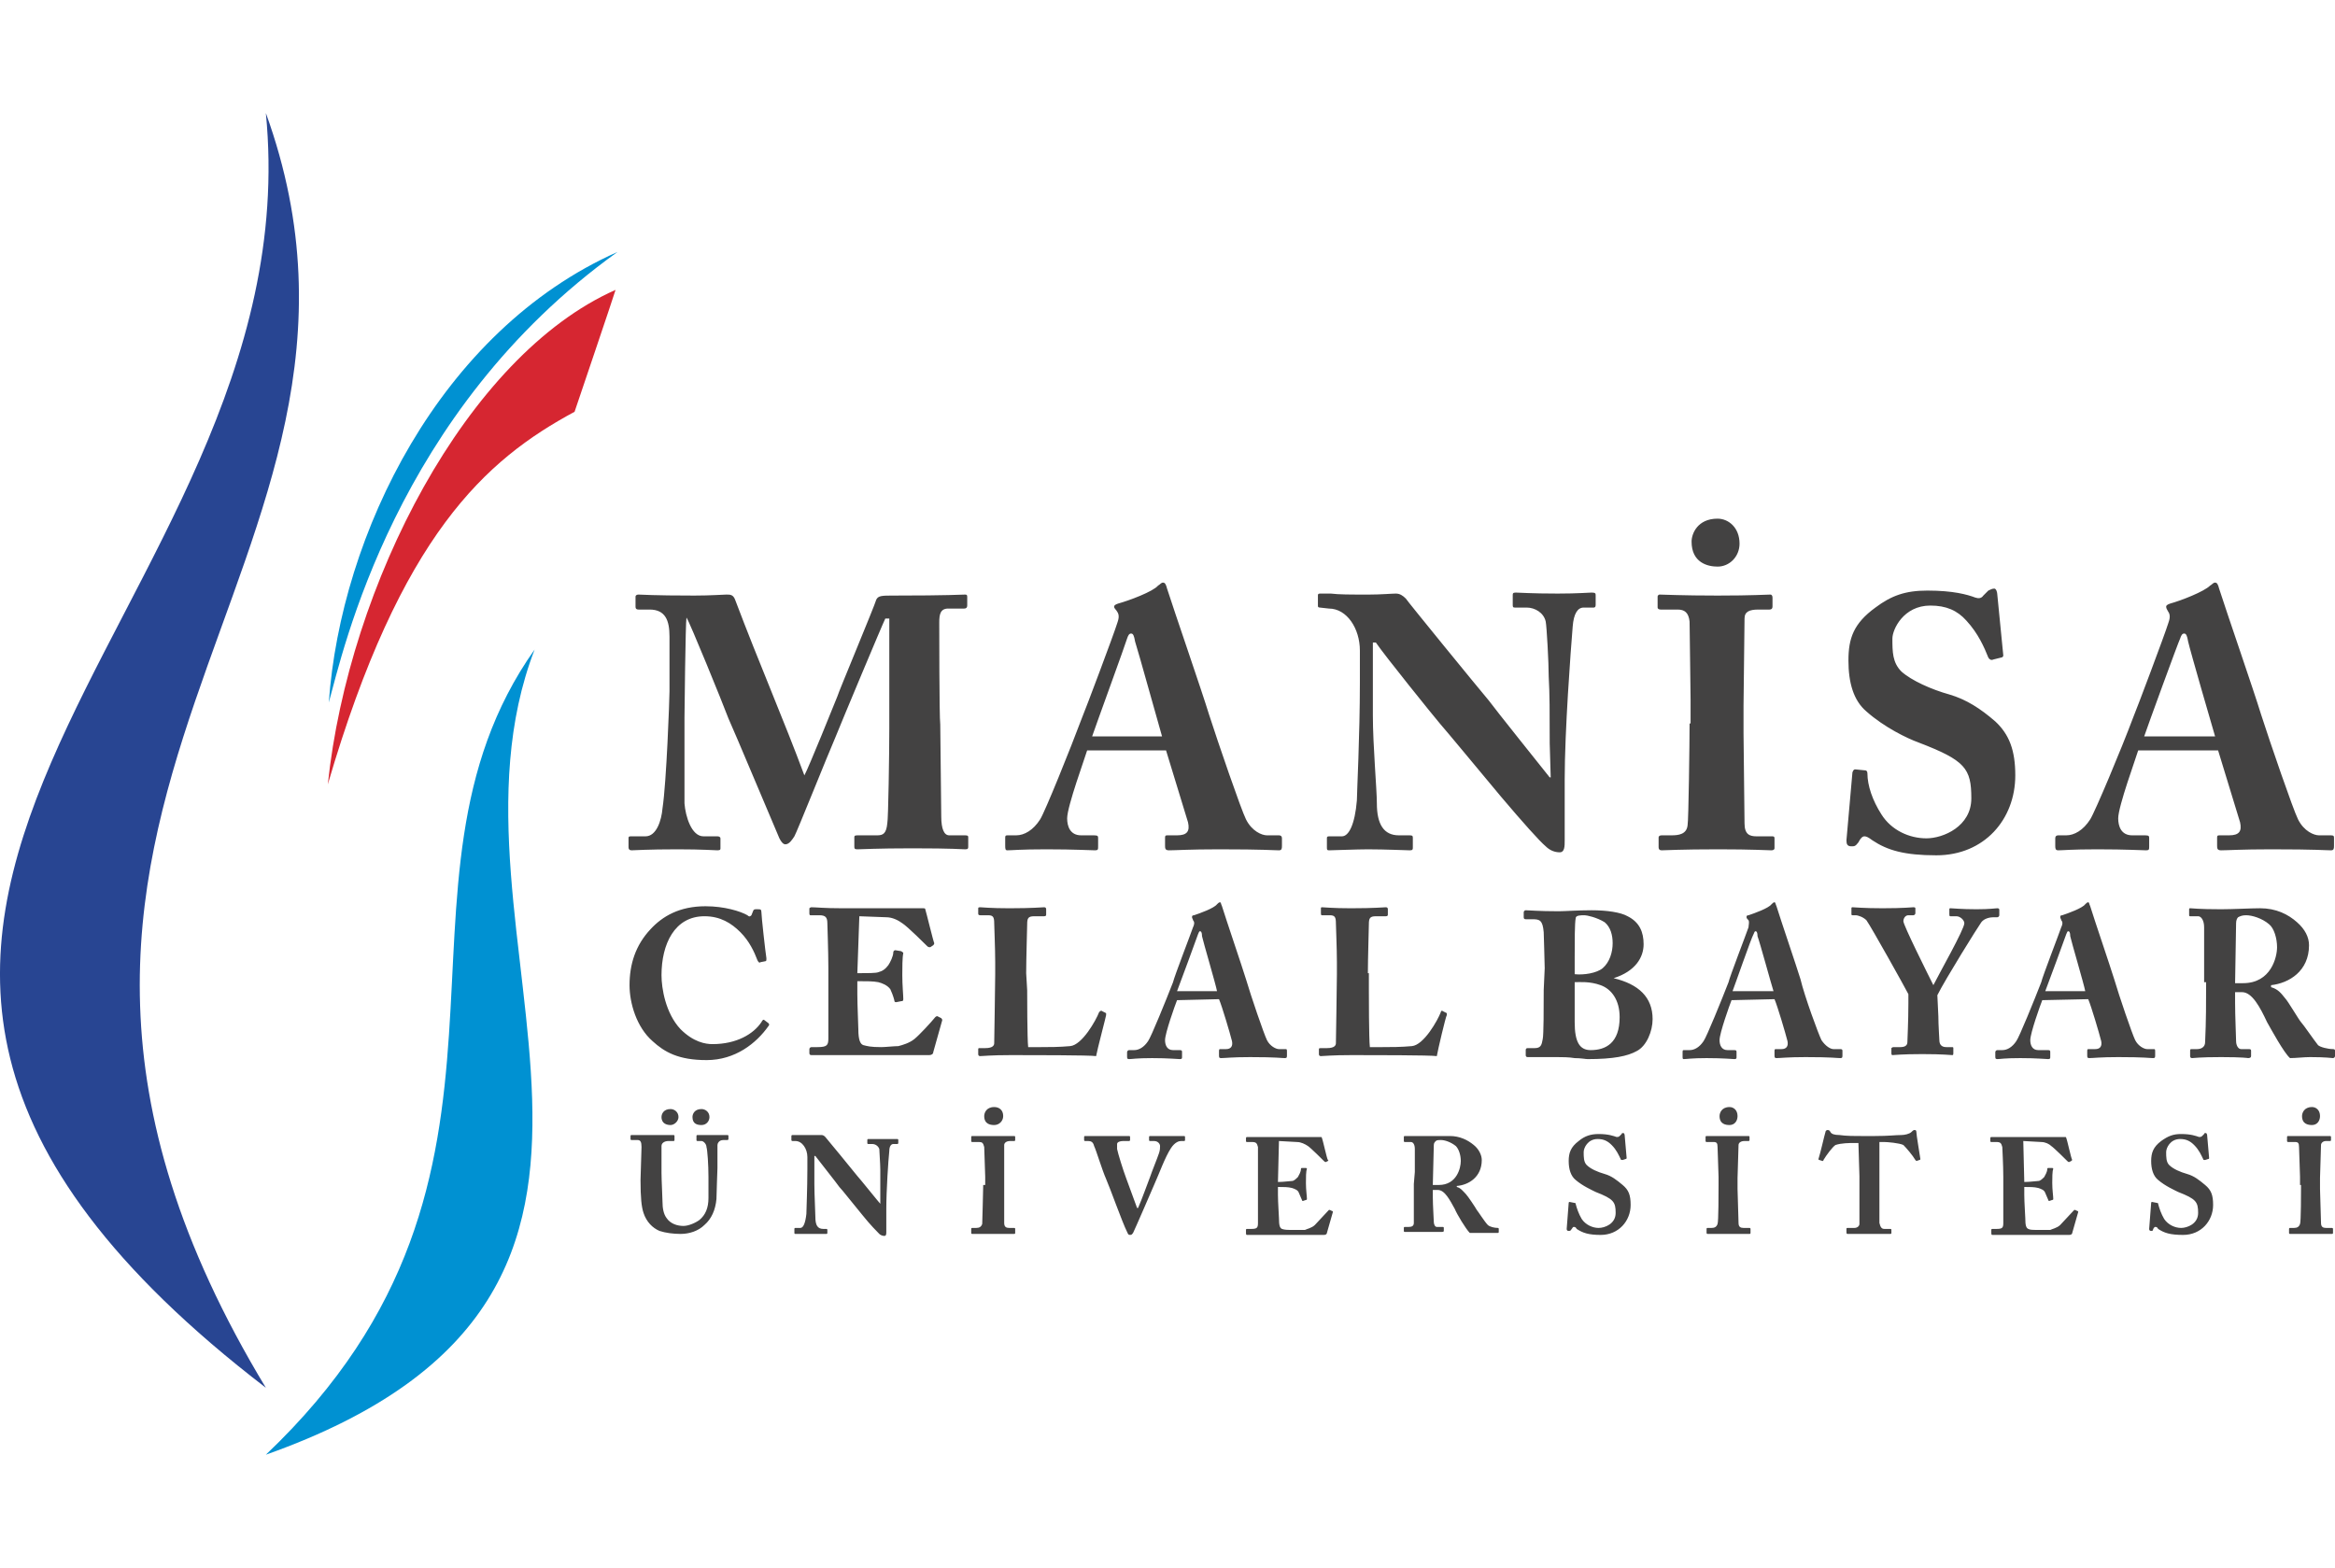
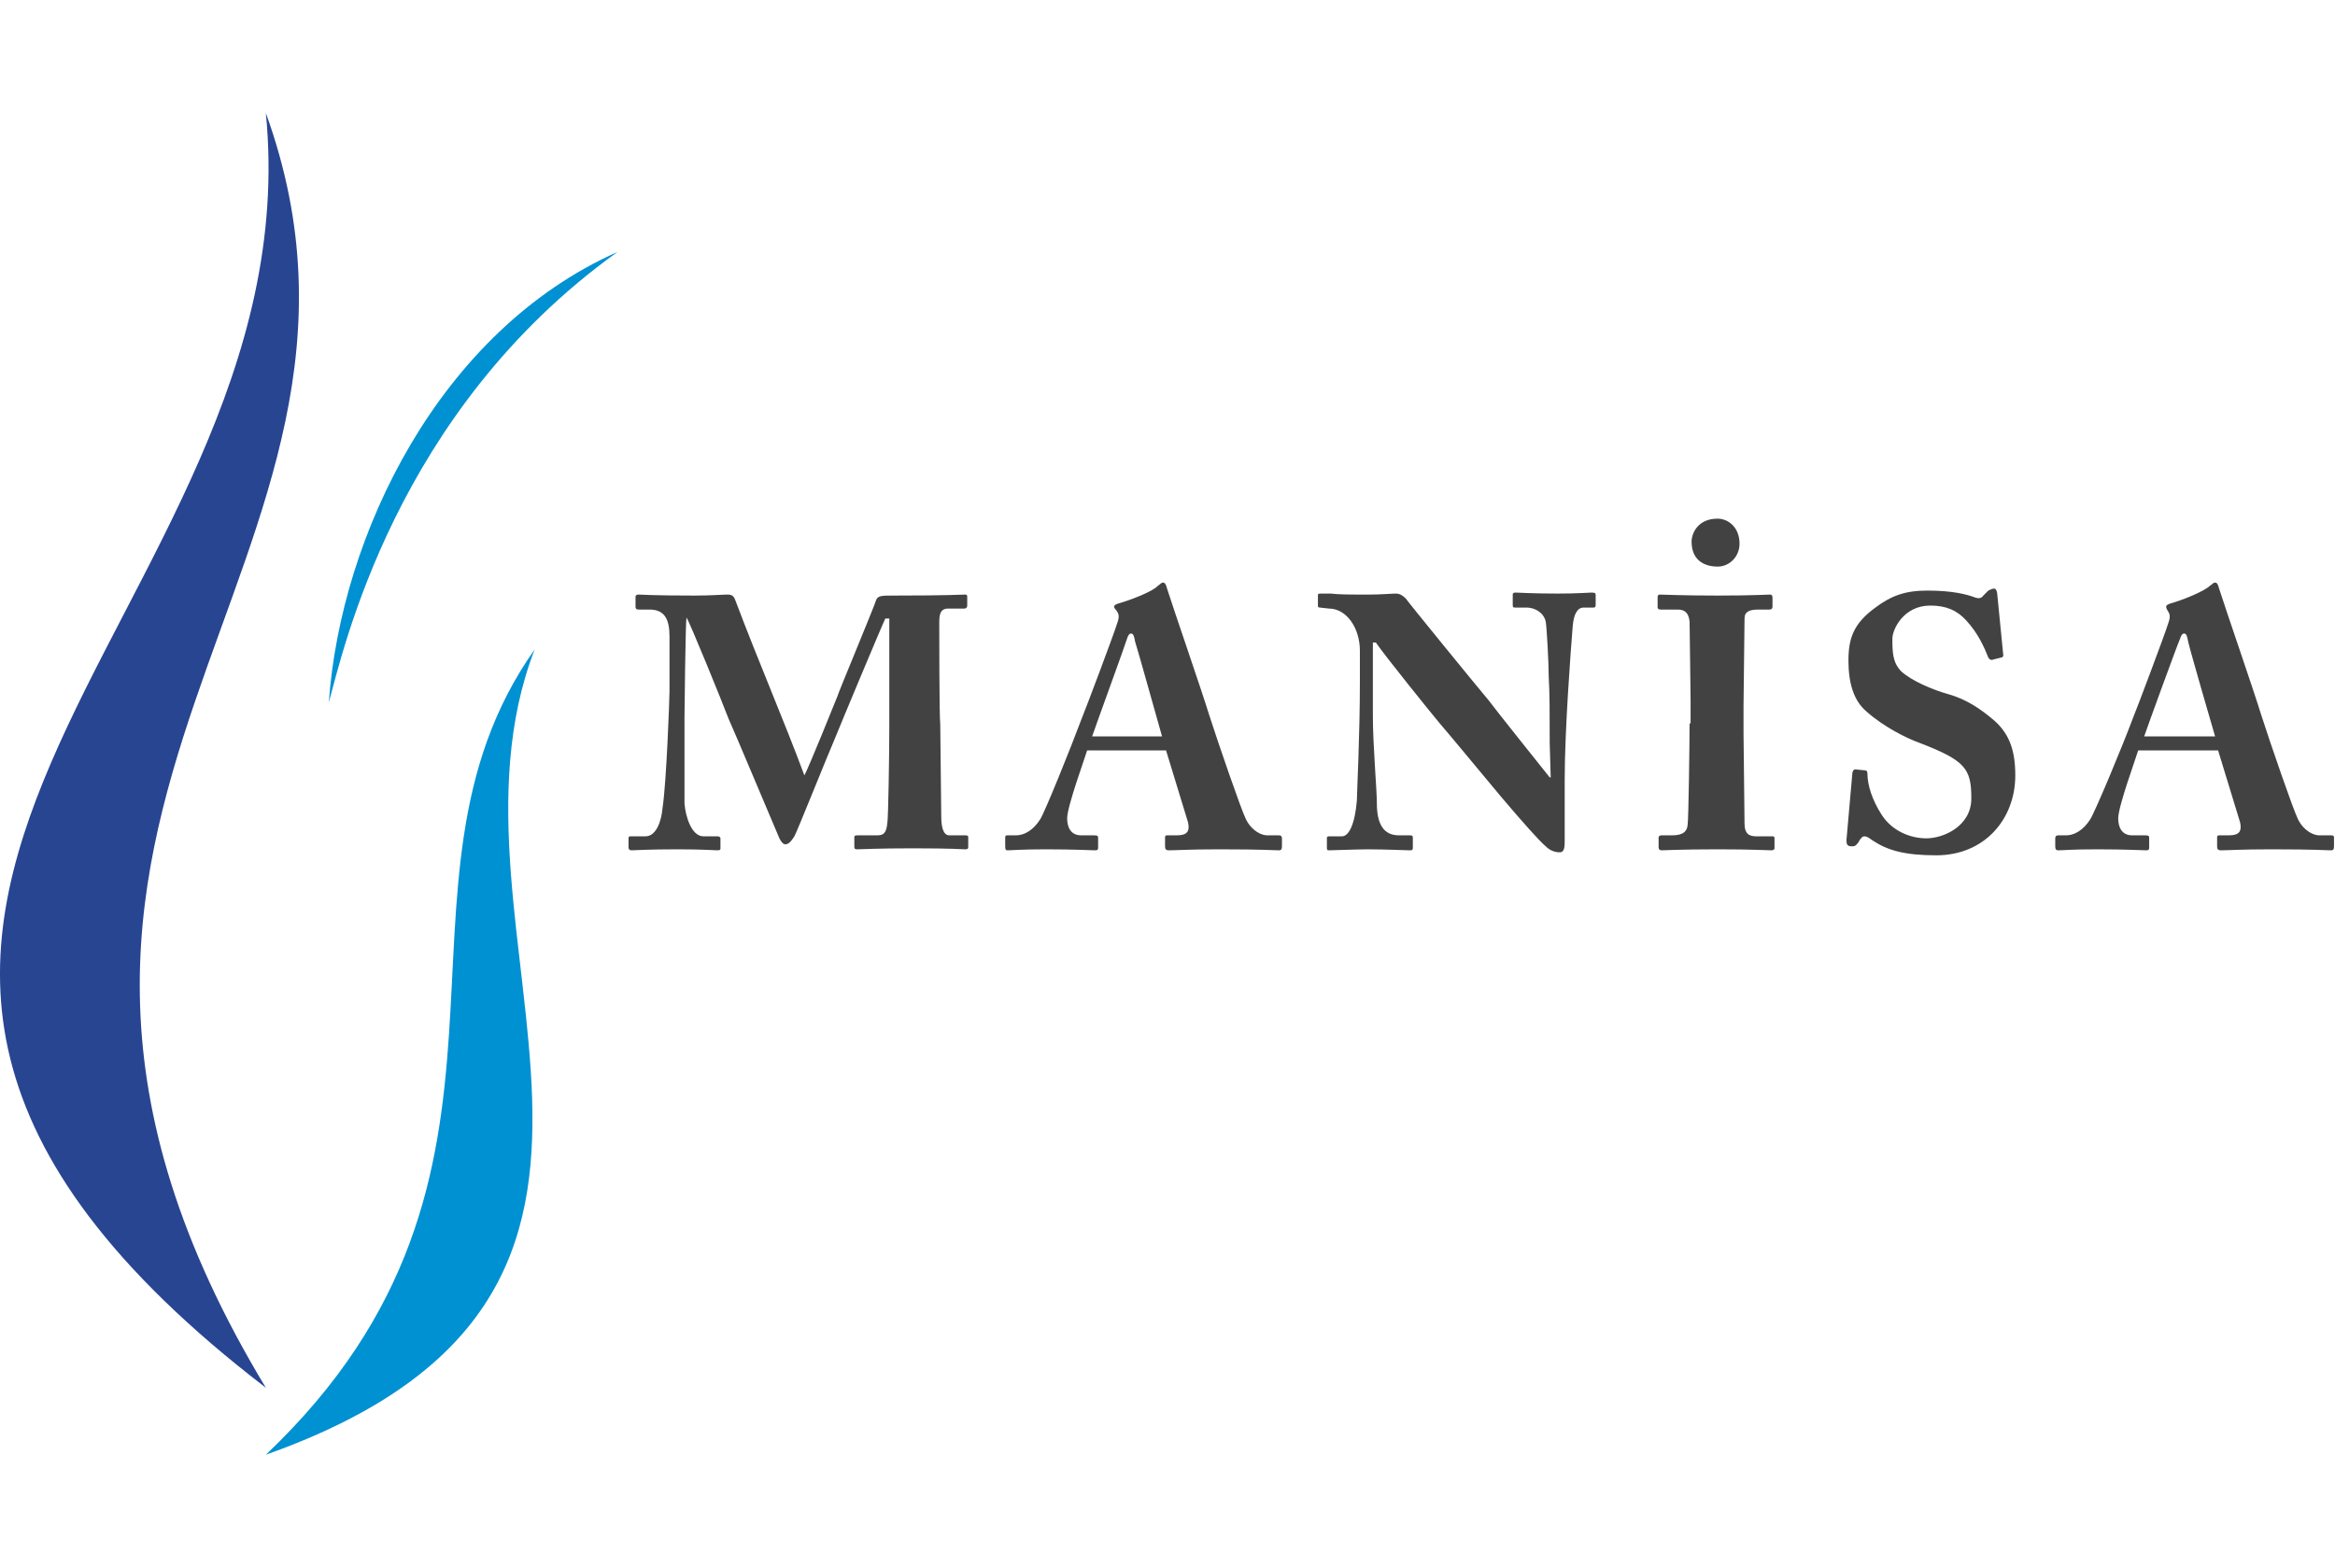
<svg xmlns="http://www.w3.org/2000/svg" id="a" width="200px" viewBox="0 0 233.71 134.3">
  <defs>
    <style>.c{fill:#284592;}.c,.d,.e,.f{stroke-width:0px;}.d{fill:#434242;}.e{fill:#d62631;}.f{fill:#0091d2;}</style>
  </defs>
  <g id="b">
    <path class="f" d="m32.91,59c1.4-5,6.6-29.1,28.9-45.1-17.8,7.9-27.7,28.3-28.9,45.1Z" />
    <path class="f" d="m26.61,134.3c29.7-28.2,10.2-57,26.9-80.6-11.1,28.8,19.4,64.2-26.9,80.6Z" />
-     <path class="e" d="m32.81,67.2c7.3-25,15.8-32.5,24.7-37.3.1-.3,4.1-12.1,4.1-12.2-14.9,6.6-26.7,29.5-28.8,49.5Z" />
    <path class="c" d="m26.61,127.6C-8.69,69.2,43.01,45.3,26.61,0c5,51-62.3,79.8,0,127.6Z" />
    <path class="d" d="m68.51,60.5c0-.4.1-9.5.2-10,.3.4,3.6,8.5,4.2,10.1.3.6,5,11.8,5.1,12,.2.4.4.6.6.6.4,0,.7-.5.9-.8.2-.3,3.4-8.3,4.1-9.9.6-1.5,4.7-11.3,5-11.9h.4v11c0,2.5-.1,9.1-.2,9.5-.1,1-.4,1.2-1,1.2h-2c-.3,0-.3.1-.3.2v.9c0,.2,0,.3.3.3.5,0,1.9-.1,5.5-.1,4.2,0,4.9.1,5.3.1.3,0,.3-.1.3-.3v-.9c0-.1,0-.2-.3-.2h-1.6c-.5,0-.8-.6-.8-1.9,0-.7-.1-8.5-.1-9.2-.1-.8-.1-9.7-.1-10.2,0-.8.1-1.4.9-1.4h1.6c.2,0,.3-.1.3-.3v-.8c0-.2,0-.3-.2-.3-.4,0-1.6.1-7.2.1-1.1,0-1.5,0-1.7.4-.2.7-3.8,9.3-3.9,9.7-.2.5-2.9,7.2-3.3,7.9-2-5.4-4.6-11.4-6.9-17.5-.2-.6-.5-.6-.9-.6s-1.5.1-3.2.1c-4.3,0-5.2-.1-5.6-.1-.2,0-.3.1-.3.2v1c0,.1,0,.3.3.3h1.1c1.6,0,2,1.1,2,2.7v5.5c0,.7-.3,9.1-.7,11.7-.1,1.2-.6,2.8-1.7,2.8h-1.5c-.2,0-.2.1-.2.2v.9q0,.3.3.3c.3,0,1.6-.1,4.6-.1,2.6,0,3.6.1,4,.1.3,0,.3-.1.3-.2v-1c0-.1-.1-.2-.3-.2h-1.4c-1.2,0-1.8-2-1.9-3.3,0-3.3,0-8.2,0-8.6Zm48.2,3.3c.4,1.3,1.8,5.9,2.2,7.2.2.9-.1,1.3-1.1,1.3h-1c-.2,0-.2.1-.2.3v.7c0,.3,0,.5.4.5.7,0,2-.1,5-.1,4.6,0,5.4.1,6,.1.3,0,.3-.2.3-.5v-.7c0-.2-.1-.3-.3-.3h-1.2c-.5,0-1.5-.4-2.1-1.6-.5-1-2.8-7.7-3.7-10.5-.7-2.3-3.5-10.4-4.2-12.6-.1-.4-.2-.6-.4-.6s-.3.2-.5.3c-.5.6-2.9,1.5-4,1.8-.3.1-.4.2-.4.3,0,.2.2.3.3.5.3.4.1.9,0,1.2-.3,1-3.2,8.7-3.5,9.4-1.2,3.2-3.7,9.4-4.2,10.2-.7,1.1-1.6,1.6-2.4,1.6h-.9c-.2,0-.2.1-.2.3v.7c0,.3,0,.5.2.5.5,0,1.3-.1,3.9-.1,2.9,0,4.4.1,4.9.1.3,0,.3-.1.3-.4v-.8c0-.2,0-.3-.4-.3h-1.3c-1.1,0-1.4-.9-1.4-1.7,0-1.2,1.8-6.1,2-6.8,0,0,7.9,0,7.9,0Zm-7.4-1.4c.3-.9,3.4-9.4,3.5-9.8.1-.3.2-.5.4-.5s.3.2.4.8c.3.9,2.4,8.5,2.7,9.5h-7Zm45.9,4.1h-.1c-.4-.5-5.6-7-6.1-7.7-1.1-1.3-8.2-10-8.3-10.2-.3-.3-.6-.5-1-.5s-1.5.1-2.7.1c-1.9,0-3,0-3.8-.1h-1.1c-.2,0-.2.1-.2.2v1c0,.1,0,.2.2.2l.9.1c1.8,0,3.1,2,3.1,4.2v3.2c0,5.3-.3,11.1-.3,11.8-.2,2.4-.8,3.6-1.5,3.6h-1.3c-.2,0-.2.1-.2.2v.9c0,.2,0,.3.2.3.4,0,2.8-.1,3.9-.1,1.7,0,3.9.1,4.2.1s.3-.1.3-.3v-.9c0-.2,0-.3-.3-.3h-1.1c-1.5,0-2.2-1.1-2.2-3.2,0-1.4-.4-5.8-.4-8.8v-7.3h.3c.8,1.2,5.8,7.4,6.4,8.1.7.8,3.6,4.3,6.1,7.3,2.2,2.6,3.9,4.5,4.5,5,.4.4.9.6,1.4.6s.5-.6.5-1.2v-6.1c0-4.8.6-12.9.8-15.3.1-1.3.5-1.9,1.1-1.9h1c.2,0,.2-.2.2-.3v-.9c0-.2,0-.3-.4-.3s-1.3.1-3.4.1c-2.7,0-3.8-.1-4.2-.1-.3,0-.3.1-.3.3v.9c0,.2,0,.3.2.3h1.2c.8,0,1.7.5,1.9,1.4.1.5.3,4.1.3,5.5.1,1.8.1,3.5.1,6.7l.1,3.4h0Zm13.9-5.4c0,1.9-.1,9.7-.2,10.2-.1.9-.9,1-1.6,1h-1c-.2,0-.3.1-.3.2v1c0,.2.1.3.3.3.4,0,1.9-.1,5.7-.1,3.4,0,4.9.1,5.3.1.2,0,.3-.1.3-.2v-1c0-.2-.1-.2-.3-.2h-1.5c-.7,0-1.2-.2-1.2-1.3,0-.3-.1-8.6-.1-9v-2.8c0-.4.1-8.4.1-8.7,0-.7.5-.9,1.4-.9h1.1c.2,0,.3-.1.3-.3v-.9c0-.2-.1-.3-.2-.3-.5,0-1.7.1-5.3.1s-5.4-.1-5.8-.1c-.1,0-.2.1-.2.2v1.1c0,.1.1.2.3.2h1.7c.7,0,1.1.3,1.2,1.2,0,.5.1,6.9.1,7.8v2.4h-.1Zm2.8-15.7c1.2,0,2.2-1,2.2-2.3,0-1.6-1.1-2.5-2.2-2.5-2,0-2.6,1.5-2.6,2.3,0,2.1,1.6,2.5,2.6,2.5Zm13.8,20.3c-.1,0-.2,0-.3.3l-.6,6.8c0,.4.1.6.5.6.3,0,.4,0,.7-.4.2-.4.4-.6.6-.6s.4.1.8.4c1.5,1,3.2,1.5,6.4,1.5,4.8,0,7.9-3.6,7.9-8,0-2.5-.6-4.1-2-5.4-1.5-1.3-2.9-2.2-4.6-2.7-1.8-.5-3.8-1.4-4.8-2.3-.9-.9-.9-2-.9-3.3,0-.9,1.1-3.3,3.8-3.3,1.6,0,2.7.5,3.6,1.5,1.2,1.3,1.8,2.7,2.2,3.7.1.2.3.3.5.2l.8-.2c.1,0,.2-.1.2-.2l-.6-6.1c0-.2-.1-.6-.3-.6s-.4.1-.6.2l-.5.5c-.2.3-.5.3-.8.2-.8-.3-2.2-.7-4.8-.7-2.2,0-3.6.5-5.2,1.7-2.2,1.6-2.7,3.1-2.7,5.3s.5,4,1.8,5.1c1.8,1.6,4.1,2.7,5.2,3.1,4.7,1.8,5.3,2.6,5.3,5.6,0,2.8-2.8,4-4.5,4s-3.5-.8-4.5-2.4c-.9-1.4-1.4-2.9-1.4-4.1,0-.2-.1-.3-.2-.3l-1-.1Zm36.3-1.9c.4,1.3,1.8,5.9,2.2,7.2.2.9-.1,1.3-1.1,1.3h-1c-.2,0-.2.1-.2.3v.7c0,.3,0,.5.4.5.7,0,2-.1,5-.1,4.6,0,5.4.1,6,.1.3,0,.3-.2.3-.5v-.7c0-.2,0-.3-.3-.3h-1.2c-.5,0-1.5-.4-2.1-1.6-.5-1-2.8-7.7-3.7-10.5-.7-2.3-3.5-10.4-4.2-12.6-.1-.4-.2-.6-.4-.6s-.3.2-.5.3c-.6.6-2.9,1.5-4,1.8-.3.1-.4.2-.4.3,0,.2.1.3.2.5.3.4.1.9,0,1.2-.3,1-3.2,8.7-3.5,9.4-1.2,3.2-3.8,9.4-4.3,10.2-.7,1.1-1.6,1.6-2.4,1.6h-.8c-.2,0-.3.1-.3.3v.7c0,.3,0,.5.3.5.5,0,1.3-.1,3.9-.1,3,0,4.4.1,4.9.1.3,0,.3-.1.3-.4v-.8c0-.2,0-.3-.4-.3h-1.3c-1.1,0-1.4-.9-1.4-1.7,0-1.2,1.8-6.1,2-6.8,0,0,8,0,8,0Zm-7.4-1.4c.3-.9,3.4-9.4,3.6-9.8.1-.3.2-.5.4-.5s.3.2.4.8c.2.9,2.4,8.5,2.7,9.5h-7.1Z" />
-     <path class="d" d="m70.71,94.8c2.9,0,5-1.7,6.2-3.4.1-.1.1-.2,0-.3l-.4-.3c-.1-.1-.2,0-.3.2-.8,1.2-2.5,2.2-4.9,2.2-.7,0-1.9-.2-3.2-1.5-1.5-1.6-1.9-4.1-1.9-5.4,0-3.1,1.3-5.9,4.3-5.9,1.6,0,2.7.7,3.6,1.6s1.4,2,1.7,2.8c.1.2.2.3.3.2l.5-.1c.1,0,.1-.1.1-.3-.1-.6-.5-4.2-.5-4.6,0-.3-.1-.3-.4-.3s-.3,0-.4.1l-.2.5c-.1.1-.2.2-.4,0-.7-.4-2.3-.9-4.2-.9-2.6,0-4.3,1-5.5,2.3-1.5,1.6-2.1,3.5-2.1,5.6,0,1.8.7,4.2,2.3,5.6,1.2,1.1,2.6,1.9,5.4,1.9Zm15.3-14.4l2.7.1c.6,0,1.2.3,1.6.6.5.3,2.4,2.2,2.5,2.3.1.1.2.1.3.1l.3-.2q.1-.1.1-.2c-.1-.2-.8-3.1-.9-3.4,0-.1-.1-.1-.2-.1h-8.1c-1.9,0-2.6-.1-3.1-.1-.1,0-.2.1-.2.1v.5q0,.2.1.2h.9c.6,0,.8.2.8.8,0,.2.1,2.8.1,4.5v7c0,.7-.1.9-1.1.9h-.6c-.1,0-.2.1-.2.2v.4q0,.2.2.2h11.8c.2,0,.4-.1.4-.3l.9-3.2q0-.1-.1-.2l-.4-.2q-.1,0-.2.1c-.4.5-1.6,1.8-2.1,2.2-.5.4-1.2.6-1.6.7-.4,0-1.3.1-1.7.1-1.1,0-1.4-.1-1.8-.2-.3-.1-.5-.5-.5-1.6,0-.4-.1-2.4-.1-3.5v-1.3c.9,0,1.6,0,2.1.1.4.1.9.3,1.2.7.1.2.3.7.4,1.1,0,.2.1.2.2.2l.5-.1c.1,0,.2,0,.2-.2,0-.4-.1-1.4-.1-2.4,0-.7,0-1.8.1-2.2,0-.1-.1-.1-.2-.2l-.6-.1c-.1,0-.2.1-.2.2,0,.4-.3,1-.5,1.3-.3.4-.6.6-1,.7-.2.1-1.2.1-2.1.1l.2-5.7Zm16.7,5.7c0-1.4.1-4.6.1-4.9,0-.6.1-.8.7-.8h1c.2,0,.2-.1.2-.2v-.5q0-.2-.2-.2c-.2,0-1.1.1-3.5.1-1.9,0-2.7-.1-2.9-.1-.1,0-.2,0-.2.1v.5c0,.1,0,.2.2.2h.8c.5,0,.6.2.6.8,0,.3.1,2.5.1,3.9v1.2c0,1.3-.1,6.5-.1,6.9,0,.2-.1.5-.9.5h-.6q-.1,0-.1.1v.5q0,.2.2.2c.3,0,1-.1,3.1-.1,1.9,0,7.9,0,8.5.1.1-.6,1-4,1-4.1v-.2l-.4-.2c-.1-.1-.2,0-.3.1-.3.8-1.7,3.3-2.9,3.4-1.1.1-2.1.1-3,.1h-1.2c-.1-.8-.1-5.3-.1-5.7l-.1-1.7c.1,0,0,0,0,0Zm19.3,2.6c.3.7,1.1,3.4,1.3,4.2.1.5-.1.8-.6.8h-.6c-.1,0-.1.1-.1.2v.4c0,.2,0,.3.2.3.4,0,1.1-.1,2.9-.1,2.7,0,3.1.1,3.5.1.2,0,.2-.1.2-.3v-.4c0-.1,0-.2-.1-.2h-.7c-.3,0-.9-.3-1.2-.9s-1.6-4.4-2.1-6.1c-.4-1.3-2-6-2.4-7.3-.1-.2-.1-.4-.2-.4s-.2.1-.3.2c-.3.4-1.7.9-2.3,1.1-.2,0-.2.1-.2.2s.1.2.1.3c.2.2.1.5,0,.7-.2.6-1.9,5-2,5.5-.7,1.8-2.2,5.5-2.5,5.9-.4.6-.9.9-1.4.9h-.5c-.1,0-.2.1-.2.2v.4c0,.2,0,.3.2.3.3,0,.7-.1,2.3-.1,1.7,0,2.5.1,2.8.1.2,0,.2-.1.2-.2v-.5c0-.1,0-.2-.2-.2h-.7c-.6,0-.8-.5-.8-1,0-.7,1-3.5,1.2-4l4.2-.1h0Zm-4.2-.8c.2-.5,2-5.4,2.1-5.7.1-.2.1-.3.2-.3s.2.1.2.5c.1.5,1.4,4.9,1.5,5.5h-4Zm19.1-1.8c0-1.4.1-4.6.1-4.9,0-.6.1-.8.7-.8h1c.2,0,.2-.1.2-.2v-.5q0-.2-.2-.2c-.2,0-1.1.1-3.5.1-1.9,0-2.6-.1-2.9-.1q-.1,0-.1.1v.5c0,.1,0,.2.1.2h.8c.5,0,.6.2.6.8,0,.3.1,2.5.1,3.9v1.2c0,1.3-.1,6.5-.1,6.9,0,.2-.1.5-.9.5h-.6c-.1,0-.2,0-.2.1v.5q0,.2.2.2c.3,0,1-.1,3.1-.1,1.9,0,7.9,0,8.5.1.1-.6.9-4,1-4.1v-.2l-.4-.2c-.1-.1-.2,0-.2.1-.3.8-1.7,3.3-2.9,3.4-1.1.1-2.1.1-3,.1h-1.2c-.1-.8-.1-5.3-.1-5.7v-1.7s-.1,0-.1,0Zm17.6,1.7c0,1.7,0,4.5-.1,4.9-.1.6-.2.9-.8.9h-.7q-.2,0-.2.2v.5q0,.2.2.2h3c.4,0,1.1,0,1.7.1.6,0,1.1.1,1.3.1,2.6,0,4-.3,4.9-.8,1-.5,1.6-2,1.6-3.2,0-2.2-1.4-3.5-3.9-4.1h0c2.2-.7,3-2.1,3-3.4,0-1.2-.4-2.2-1.6-2.8-.7-.4-2.1-.6-3.6-.6-1.4,0-2.7.1-3.3.1-2,0-3-.1-3.3-.1-.1,0-.2.1-.2.2v.5q0,.2.2.2h.7c.7,0,1,.1,1.1,1.3,0,.3.1,2.9.1,3.6l-.1,2.2h0Zm3.1-3.2c0-1.7,0-3.5.1-4,0-.3.5-.3.9-.3.2,0,1.2.2,2,.7.6.5.8,1.3.8,2.1,0,.9-.3,1.9-1,2.5-.6.5-1.9.7-2.8.6v-1.6Zm0,2.4c.5,0,1.5-.1,2.6.3s1.9,1.5,1.9,3.2c0,2.6-1.4,3.3-2.9,3.3-1.1,0-1.6-.8-1.6-2.8v-4Zm20,1.7c.3.7,1.1,3.4,1.3,4.2.1.5-.1.8-.6.8h-.6c-.1,0-.1.1-.1.2v.4c0,.2,0,.3.2.3.4,0,1.1-.1,2.9-.1,2.7,0,3.1.1,3.5.1.2,0,.2-.1.2-.3v-.4c0-.1,0-.2-.2-.2h-.7c-.3,0-.8-.3-1.2-.9-.3-.6-1.7-4.4-2.1-6.1-.4-1.3-2-6-2.4-7.3-.1-.2-.1-.4-.2-.4s-.2.1-.3.2c-.3.4-1.7.9-2.3,1.1-.2,0-.2.1-.2.2s.1.2.2.3c.1.2,0,.5,0,.7-.2.6-1.9,5-2,5.5-.7,1.8-2.2,5.5-2.5,5.9-.4.6-.9.9-1.4.9h-.6c-.1,0-.1.1-.1.2v.4c0,.2,0,.3.1.3.3,0,.8-.1,2.3-.1,1.7,0,2.6.1,2.8.1s.2-.1.2-.2v-.5c0-.1,0-.2-.2-.2h-.7c-.6,0-.8-.5-.8-1,0-.7,1-3.5,1.2-4l4.3-.1h0Zm-4.2-.8c.2-.5,1.9-5.4,2.1-5.7.1-.2.1-.3.2-.3s.2.1.2.5c.2.5,1.4,4.9,1.6,5.5h-4.1Zm20.5.4c.8-1.6,4.1-6.9,4.4-7.3.3-.4.9-.5,1.2-.5h.4c.1,0,.2-.1.2-.2v-.5c0-.1,0-.2-.2-.2s-.7.1-2.1.1c-1.5,0-2.4-.1-2.6-.1q-.1,0-.1.1v.5c0,.1,0,.2.1.2h.6c.4,0,.8.4.8.7,0,.6-2.5,5-3.1,6.2-.6-1.2-3-6-3-6.4,0-.3.2-.6.5-.6h.5c.1,0,.2-.1.2-.2v-.5q0-.1-.2-.1c-.2,0-.9.1-3.1.1-1.9,0-2.8-.1-3-.1q-.1,0-.1.1v.6q0,.1.1.1h.3c.3,0,.8.2,1.1.5.5.7,3.9,6.8,4.2,7.4v.9c0,1.9-.1,3.6-.1,3.9s-.2.5-.7.5h-.7c-.1,0-.2.1-.2.1v.5q0,.2.1.2c.2,0,.9-.1,3-.1s2.8.1,3,.1c.1,0,.1-.1.1-.2v-.5q0-.1-.1-.1h-.6c-.3,0-.7-.1-.7-.7,0-.2-.1-1.5-.1-2.4l-.1-2.1h0Zm15.1.4c.3.7,1.1,3.4,1.3,4.2.1.5-.1.8-.6.8h-.7c-.1,0-.1.1-.1.2v.4c0,.2,0,.3.2.3.4,0,1.1-.1,2.9-.1,2.7,0,3.1.1,3.5.1.2,0,.2-.1.2-.3v-.4c0-.1,0-.2-.1-.2h-.7c-.3,0-.9-.3-1.2-.9s-1.6-4.4-2.1-6.1c-.4-1.3-2-6-2.4-7.3-.1-.2-.1-.4-.2-.4s-.2.1-.3.2c-.3.4-1.7.9-2.3,1.1-.2,0-.2.1-.2.2s.1.2.1.3c.2.2.1.5,0,.7-.2.6-1.9,5-2,5.5-.7,1.8-2.2,5.5-2.5,5.9-.4.6-.9.9-1.4.9h-.5c-.1,0-.2.1-.2.2v.4c0,.2,0,.3.2.3.3,0,.7-.1,2.3-.1,1.7,0,2.5.1,2.8.1.2,0,.2-.1.2-.2v-.5c0-.1,0-.2-.2-.2h-1c-.6,0-.8-.5-.8-1,0-.7,1-3.5,1.2-4l4.6-.1h0Zm-4.3-.8c.2-.5,2-5.4,2.1-5.7.1-.2.1-.3.2-.3s.2.1.2.5c.1.5,1.4,4.9,1.5,5.5h-4Zm16.1-.9c0,2,0,3.9-.1,6,0,.5-.4.7-.8.7h-.6c-.1,0-.1.1-.1.2v.5q0,.2.2.2c.2,0,.7-.1,2.9-.1s2.7.1,2.7.1q.3,0,.3-.2v-.5c0-.1,0-.2-.2-.2h-.8c-.3,0-.5-.4-.5-.8,0-.3-.1-2.6-.1-3.8v-1.1h.7c1,0,1.8,1.5,2.5,3,.4.7,1.7,3.1,2.3,3.6.6,0,1.4-.1,2-.1,1.6,0,2.2.1,2.3.1s.2-.1.2-.2v-.5c0-.1,0-.2-.2-.2-.5,0-1.3-.2-1.5-.4-.4-.5-1.5-2.1-1.7-2.3-.2-.2-1.3-2.1-1.6-2.4-.4-.5-.7-.9-1.4-1.1v-.2c1.8-.2,3.8-1.4,3.8-4,0-.8-.4-1.6-1.2-2.3-.9-.8-2.1-1.4-3.7-1.4-.9,0-2.7.1-3.9.1-2.3,0-2.9-.1-3.1-.1q-.1,0-.1.1v.6q0,.1.1.1h.8c.3,0,.6.4.6,1.1v5.5s.2,0,.2,0Zm3-5.9c0-.3.1-.5.2-.6.2-.1.4-.2.8-.2.6,0,1.6.3,2.3.9.5.4.8,1.4.8,2.3,0,1-.6,3.6-3.4,3.6h-.8l.1-6Z" />
-     <path class="d" d="m64.11,106.8c0,1.8.1,2.7.3,3.3.3.9.9,1.5,1.6,1.8.6.2,1.4.3,2.1.3.9,0,1.8-.3,2.4-.9.7-.6,1.1-1.5,1.2-2.6,0-.5.1-2.9.1-3.1v-2.3c0-.1.1-.5.6-.5h.4c.1,0,.1-.1.1-.1v-.3q0-.1-.1-.1h-3q-.1,0-.1.1v.4q0,.1.1.1h.4c.2,0,.5.3.5.6.1.3.2,1.8.2,3v2.1c0,1-.3,1.7-.9,2.2-.4.3-1.1.6-1.6.6-.6,0-1.3-.2-1.7-.8-.3-.4-.4-1-.4-1.6,0-.4-.1-2.2-.1-2.9v-2.7c0-.3.3-.5.7-.5h.5q.1,0,.1-.1v-.4q0-.1-.1-.1h-4.2q-.1,0-.1.1v.3q0,.1.1.1h.6c.3,0,.4.2.4.7l-.1,3.3h0Zm3-5.5c.4,0,.8-.4.8-.8,0-.5-.4-.8-.8-.8-.7,0-.9.5-.9.8,0,.7.6.8.9.8Zm3.1,0c.5,0,.8-.4.8-.8,0-.5-.4-.8-.8-.8-.7,0-.9.5-.9.8,0,.7.5.8.9.8Zm18,8h0c-.2-.2-2.2-2.7-2.4-2.9-.4-.5-3.1-3.8-3.2-3.9s-.2-.2-.4-.2h-2.9s-.1,0-.1.1v.4s0,.1.1.1h.3c.7,0,1.2.8,1.2,1.6v1.2c0,2-.1,4.2-.1,4.5-.1.9-.3,1.4-.6,1.4h-.5q-.1,0-.1.1v.4q0,.1.1.1h3.1q.1,0,.1-.1v-.3q0-.1-.1-.1h-.3c-.6,0-.8-.4-.8-1.2,0-.5-.1-2.2-.1-3.3v-2.8h.1c.3.4,2.2,2.8,2.4,3.1.3.3,1.3,1.6,2.3,2.8.8,1,1.5,1.7,1.7,1.9.1.1.3.2.5.2s.2-.2.2-.4v-2.3c0-1.8.2-4.9.3-5.8,0-.5.2-.7.4-.7h.4c.1,0,.1-.1.1-.1v-.3q0-.1-.1-.1h-2.9q-.1,0-.1.1v.3q0,.1.1.1h.4c.3,0,.6.2.7.5,0,.2.1,1.5.1,2.1v3.5h.1Zm10.2-2c0,.7-.1,3.7-.1,3.9-.1.3-.3.4-.6.4h-.4q-.1,0-.1.1v.4q0,.1.1.1h4.2q.1,0,.1-.1v-.4q0-.1-.1-.1h-.5c-.3,0-.5-.1-.5-.5v-7.8c0-.2.2-.4.6-.4h.4q.1,0,.1-.1v-.3q0-.1-.1-.1h-4.2q-.1,0-.1.1v.4q0,.1.1.1h.7c.3,0,.4.1.5.5,0,.2.1,2.7.1,3v.8h-.2Zm1.1-6c.5,0,.9-.4.9-.9,0-.6-.4-.9-.9-.9-.8,0-1,.6-1,.9,0,.8.6.9,1,.9Zm15.5,1.5q0,.1.1.1h.4c.4,0,.6.3.6.5s0,.4-.1.7c-.2.6-.7,1.8-.9,2.4-.2.5-.8,2.2-1.2,3.1h-.1c-.2-.5-.9-2.5-1.1-3-.3-.8-.8-2.4-.9-2.9v-.5c0-.2.3-.3.6-.3h.6c.1,0,.1-.1.1-.1v-.3q0-.1-.1-.1h-4.4q-.1,0-.1.1v.3q0,.1.1.1h.3c.3,0,.5.1.6.5.2.4.8,2.4,1.2,3.3s1.6,4.3,2.1,5.3c.1.2.1.3.3.3s.2-.1.3-.2c.2-.4,1.8-4.1,2.1-4.8.5-1.1,1.1-2.8,1.7-3.7.4-.6.8-.7,1-.7h.3q.1,0,.1-.1v-.3q0-.1-.1-.1h-3.4q-.1,0-.1.1v.3h0Zm13,.1l1.8.1c.4,0,.8.2,1.1.4s1.5,1.4,1.6,1.5.1.1.2.1l.2-.1q.1-.1,0-.1c-.1-.1-.5-2-.6-2.2q0-.1-.1-.1h-7.4c-.1,0-.1.1-.1.1v.3q0,.1.1.1h.5c.4,0,.5.1.6.5v7.6c0,.5-.1.6-.7.6h-.4q-.1,0-.1.1v.3c0,.1,0,.2.1.2h7.7c.2,0,.3-.1.3-.2l.6-2.1s0-.1-.1-.1l-.2-.1h-.1c-.3.3-1.1,1.2-1.4,1.5-.3.3-.8.4-1,.5h-1.1c-.7,0-.9,0-1.2-.1-.2-.1-.3-.3-.3-1.1,0-.2-.1-1.6-.1-2.3v-.8c.6,0,1,0,1.4.1.3.1.6.2.7.5.1.2.2.5.3.7,0,.1.1.1.1.1l.3-.1q.1,0,.1-.1c0-.3-.1-.9-.1-1.6,0-.5,0-1.2.1-1.4,0-.1-.1-.1-.1-.1h-.4q-.1,0-.1.1c0,.3-.2.6-.3.8-.2.2-.4.4-.6.4s-.8.1-1.4.1l.1-4.1Zm13.5,4.3v3.9c0,.3-.2.4-.5.4h-.4q-.1,0-.1.1v.3q0,.1.1.1h3.7q.2,0,.2-.1v-.3q0-.1-.1-.1h-.6c-.2,0-.3-.3-.3-.5s-.1-1.7-.1-2.5v-.7h.5c.7,0,1.2,1,1.7,1.9.2.5,1.1,2,1.5,2.4h2.8q.1,0,.1-.1v-.3q0-.1-.1-.1c-.3,0-.8-.1-1-.3-.3-.3-1-1.4-1.1-1.5-.1-.2-.9-1.4-1.1-1.6-.3-.3-.5-.6-.9-.7v-.1c1.2-.1,2.5-.9,2.5-2.6,0-.5-.3-1.1-.8-1.5-.6-.5-1.4-.9-2.4-.9h-4.5q-.1,0-.1.1v.4q0,.1.1.1h.6c.2,0,.4.2.4.7v2.3l-.1,1.2h0Zm2-3.9c0-.2.1-.3.2-.4.1-.1.3-.1.5-.1.4,0,1,.2,1.5.6.3.3.5.9.5,1.5,0,.7-.4,2.4-2.2,2.4h-.6l.1-4Zm13.6,5.7q-.1,0-.1.1l-.2,2.6q0,.2.2.2c.1,0,.2,0,.3-.2.1-.1.1-.2.2-.2s.2,0,.3.2c.6.4,1.2.6,2.4.6,1.8,0,3-1.4,3-3,0-1-.2-1.5-.8-2s-1.1-.9-1.8-1.1-1.4-.5-1.8-.9c-.3-.3-.3-.8-.3-1.3,0-.4.4-1.3,1.4-1.3.6,0,1,.2,1.4.6.5.5.7,1,.9,1.4,0,.1.1.1.2.1l.3-.1s.1,0,.1-.1l-.2-2.3c0-.1-.1-.2-.1-.2-.1,0-.2,0-.2.1l-.2.2c-.1.1-.2.1-.3.1-.3-.1-.8-.3-1.8-.3-.8,0-1.4.2-2,.7-.8.6-1,1.2-1,2s.2,1.5.7,1.9c.7.6,1.6,1,2,1.2,1.8.7,2,1,2,2.1s-1.1,1.5-1.7,1.5-1.3-.3-1.7-.9c-.3-.5-.5-1.1-.6-1.5q0-.1-.1-.1l-.5-.1Zm14.9-1.7c0,.7,0,3.7-.1,3.9-.1.3-.3.4-.6.4h-.4q-.1,0-.1.1v.4c0,.1.1.1.1.1h4.2q.1,0,.1-.1v-.4c0-.1-.1-.1-.1-.1h-.6c-.3,0-.5-.1-.5-.5,0-.1-.1-3.3-.1-3.4v-1.1c0-.2.1-3.2.1-3.3,0-.2.2-.4.6-.4h.4q.1,0,.1-.1v-.3q0-.1-.1-.1h-4.2q-.1,0-.1.1v.4c0,.1.1.1.1.1h.7c.3,0,.4.1.4.5,0,.2.1,2.7.1,3v.8h0Zm1.1-6c.5,0,.8-.4.8-.9,0-.6-.4-.9-.8-.9-.8,0-1,.6-1,.9,0,.8.6.9,1,.9Zm13,5.1v4.8c0,.2-.2.4-.5.4h-.7q-.1,0-.1.1v.3c0,.1,0,.2.1.2h4.3q.1,0,.1-.1v-.3q0-.1-.1-.1h-.6c-.3,0-.4-.2-.5-.6v-8.1h.5c.3,0,1.5.1,1.9.3.3.3.9,1,1.2,1.5l.1.1.3-.1c.1,0,.1-.1.1-.1-.1-.7-.4-2.4-.4-2.7,0-.2-.1-.2-.2-.2s-.2.1-.3.2c-.2.2-.7.3-1,.3-.6,0-1.2.1-2.7.1h-.8c-1.4,0-2,0-2.7-.1-.5,0-.8-.1-.9-.3-.1-.2-.2-.2-.3-.2s-.2.1-.2.2c-.1.3-.5,2.1-.7,2.7q0,.1.1.1l.3.1q.1,0,.1-.1c.3-.5.9-1.3,1.2-1.5.6-.2,1.4-.2,1.8-.2h.5l.1,3.3h0Zm16.4-3.5l1.8.1c.4,0,.8.2,1,.4.3.2,1.5,1.4,1.6,1.5s.1.1.2.1l.2-.1.1-.1c-.1-.1-.5-2-.6-2.2q0-.1-.1-.1h-7.4c-.1,0-.1.1-.1.1v.3q0,.1.1.1h.5c.4,0,.5.1.6.5,0,.1.1,1.8.1,3v4.6c0,.5-.1.6-.7.6h-.4q-.1,0-.1.1v.3c0,.1,0,.2.1.2h7.7c.2,0,.3-.1.3-.2l.6-2.1s0-.1-.1-.1l-.2-.1h-.1c-.3.3-1.1,1.2-1.4,1.5-.3.3-.8.4-1,.5h-1.1c-.7,0-.9,0-1.1-.1-.2-.1-.3-.3-.3-1.1,0-.2-.1-1.6-.1-2.3v-.8c.6,0,1,0,1.4.1.3.1.6.2.7.5.1.2.2.5.3.7,0,.1.1.1.1.1l.3-.1q.1,0,.1-.1c0-.3-.1-.9-.1-1.6,0-.5,0-1.2.1-1.4,0-.1-.1-.1-.1-.1h-.4q-.1,0-.1.1c0,.3-.2.6-.3.8-.2.2-.4.4-.6.4s-.8.1-1.4.1l-.1-4.1Zm12.9,6.1q-.1,0-.1.1l-.2,2.6q0,.2.2.2c.1,0,.2,0,.2-.2.1-.1.1-.2.2-.2s.2,0,.3.2c.6.4,1.2.6,2.5.6,1.8,0,3-1.4,3-3,0-1-.2-1.5-.8-2s-1.1-.9-1.8-1.1-1.4-.5-1.8-.9c-.3-.3-.3-.8-.3-1.3,0-.4.4-1.3,1.4-1.3.6,0,1,.2,1.4.6.5.5.7,1,.9,1.4,0,.1.1.1.2.1l.3-.1q.1,0,.1-.1l-.2-2.3c0-.1-.1-.2-.1-.2-.1,0-.2,0-.2.1l-.2.2c-.1.1-.2.1-.3.1-.3-.1-.8-.3-1.8-.3-.8,0-1.3.2-2,.7-.8.6-1,1.2-1,2s.2,1.5.7,1.9c.7.6,1.6,1,2,1.2,1.8.7,2,1,2,2.1s-1.1,1.5-1.7,1.5-1.3-.3-1.7-.9c-.3-.5-.5-1.1-.6-1.5q0-.1-.1-.1l-.5-.1Zm14.9-1.7c0,.7,0,3.7-.1,3.9-.1.3-.3.4-.6.4h-.4q-.1,0-.1.1v.4q0,.1.1.1h4.2q.1,0,.1-.1v-.4c0-.1-.1-.1-.1-.1h-.6c-.3,0-.5-.1-.5-.5,0-.1-.1-3.3-.1-3.4v-1.1c0-.2.1-3.2.1-3.3,0-.2.2-.4.5-.4h.4q.1,0,.1-.1v-.3q0-.1-.1-.1h-4.2q-.1,0-.1.1v.4c0,.1.1.1.1.1h.7c.3,0,.4.1.4.5,0,.2.1,2.7.1,3v.8h.1Zm1.1-6c.5,0,.8-.4.8-.9,0-.6-.4-.9-.8-.9-.8,0-1,.6-1,.9,0,.8.6.9,1,.9Z" />
  </g>
</svg>